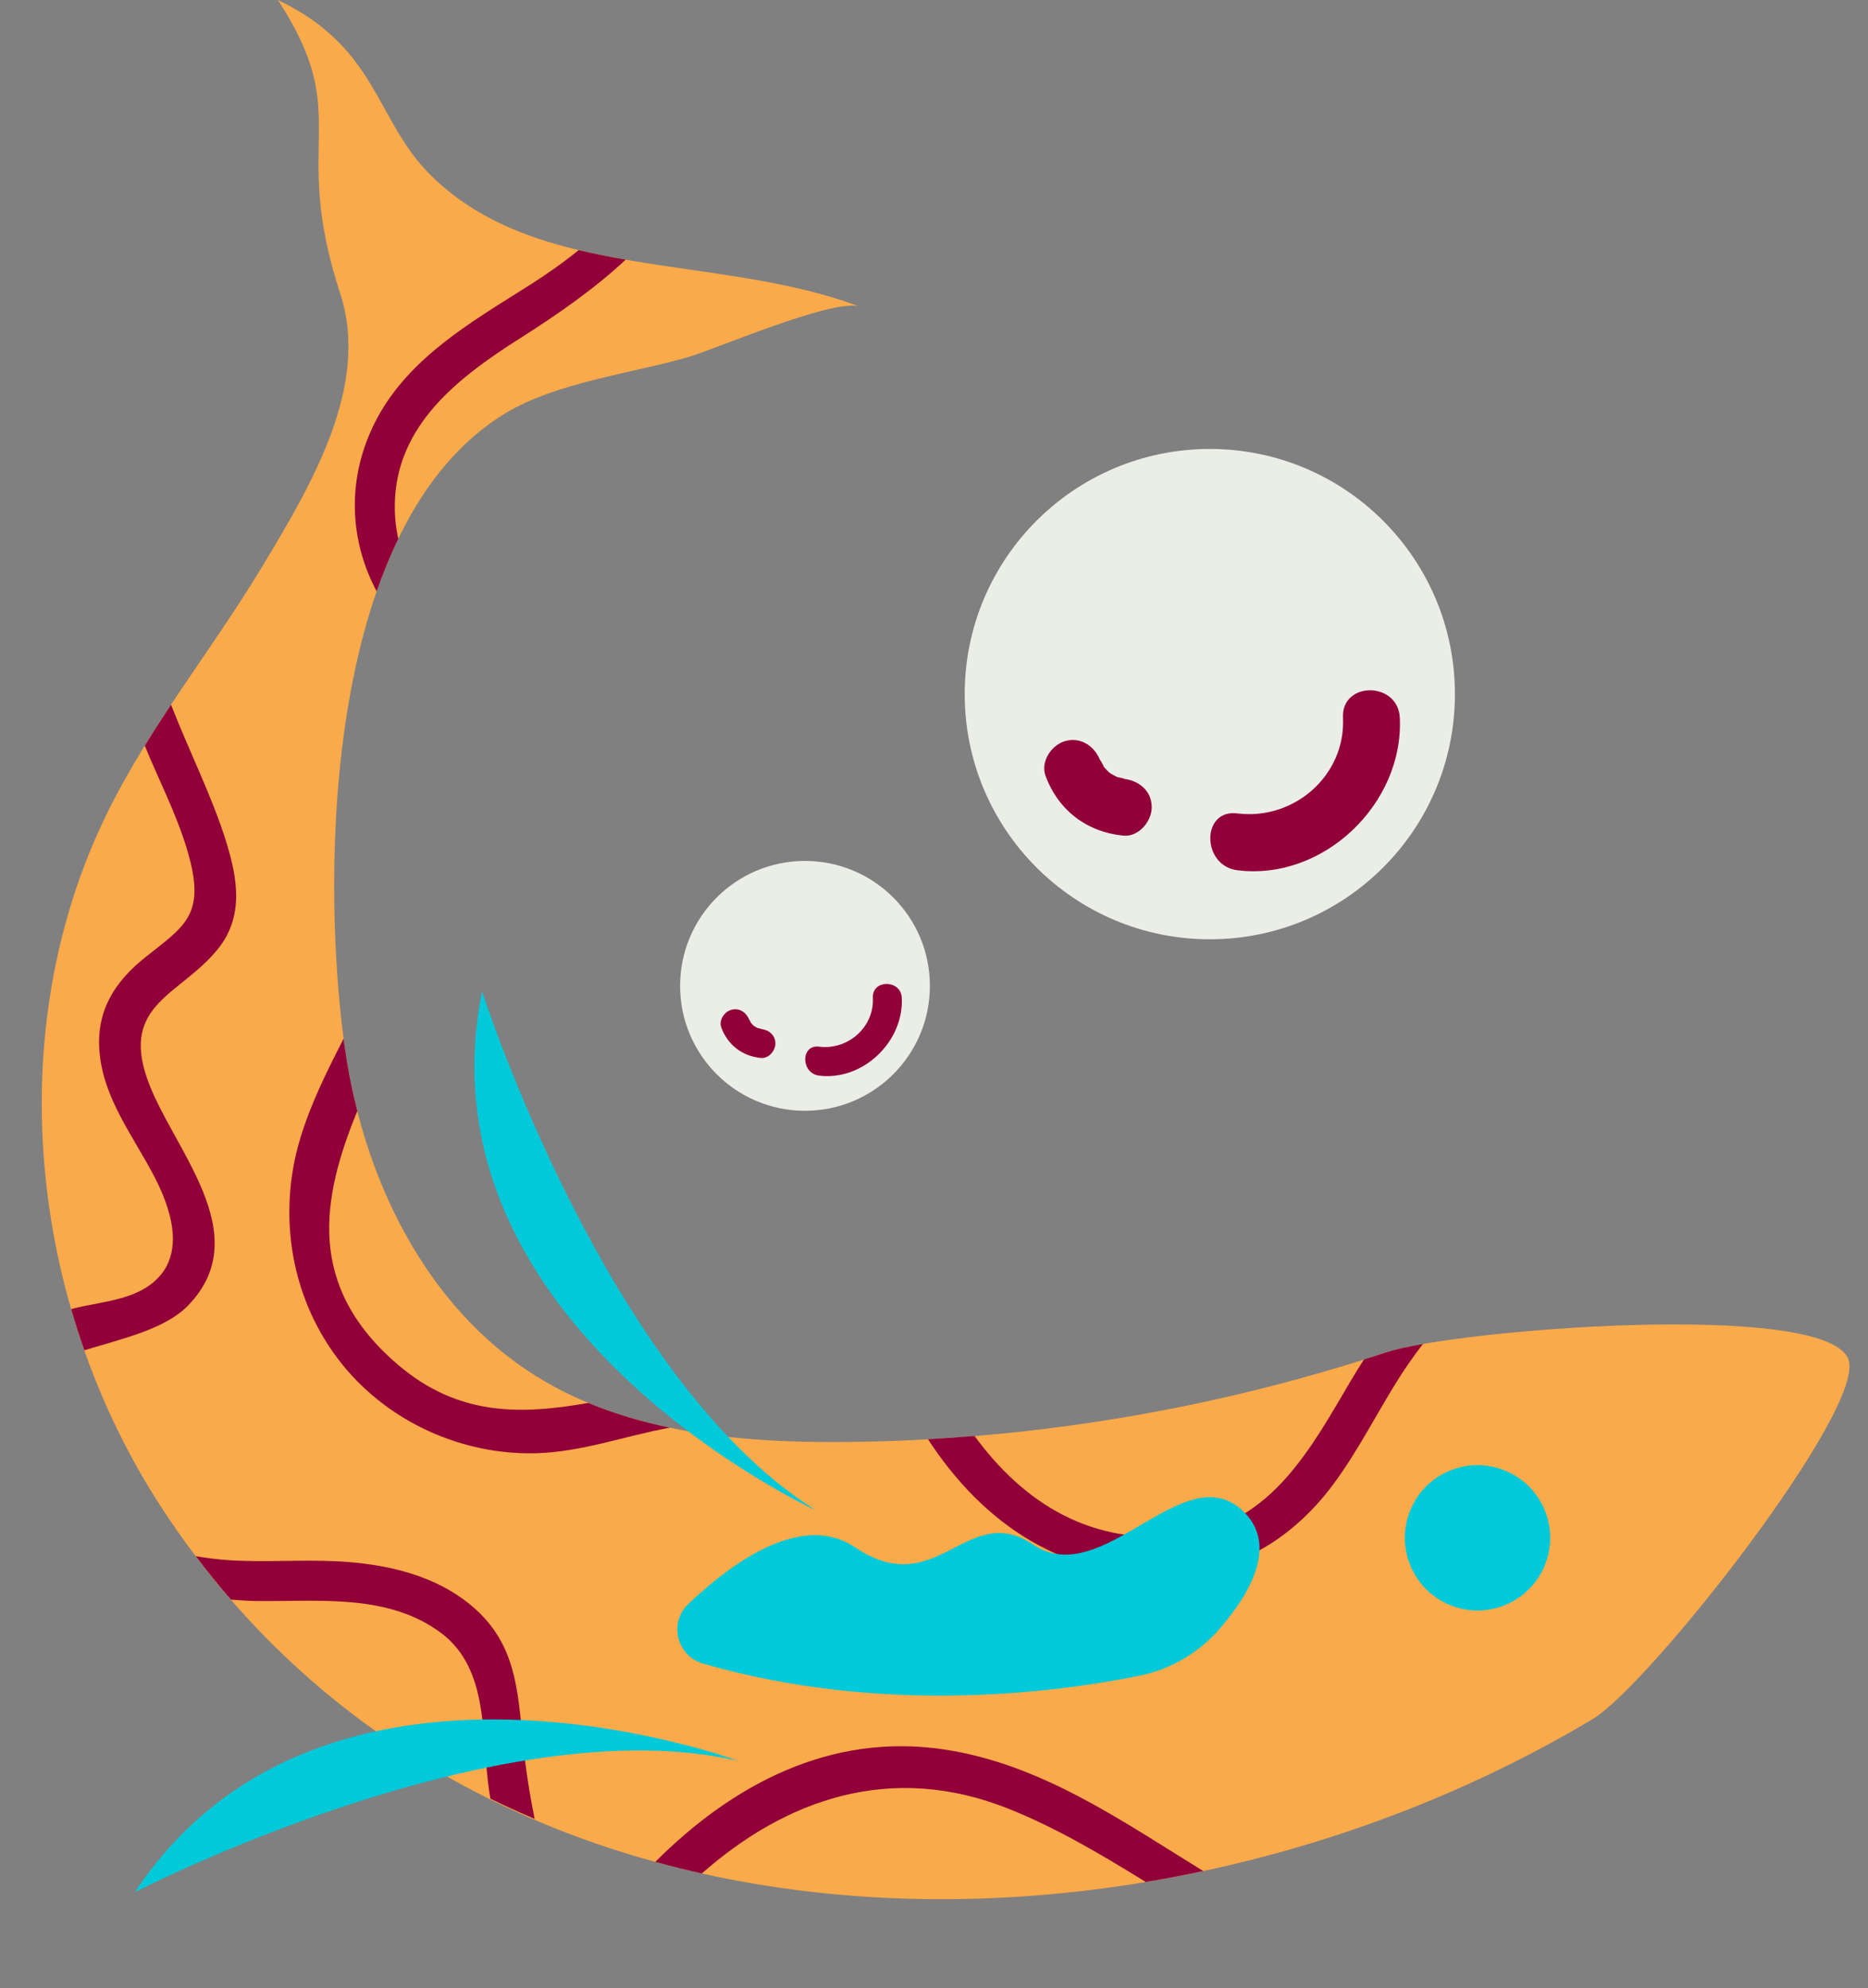
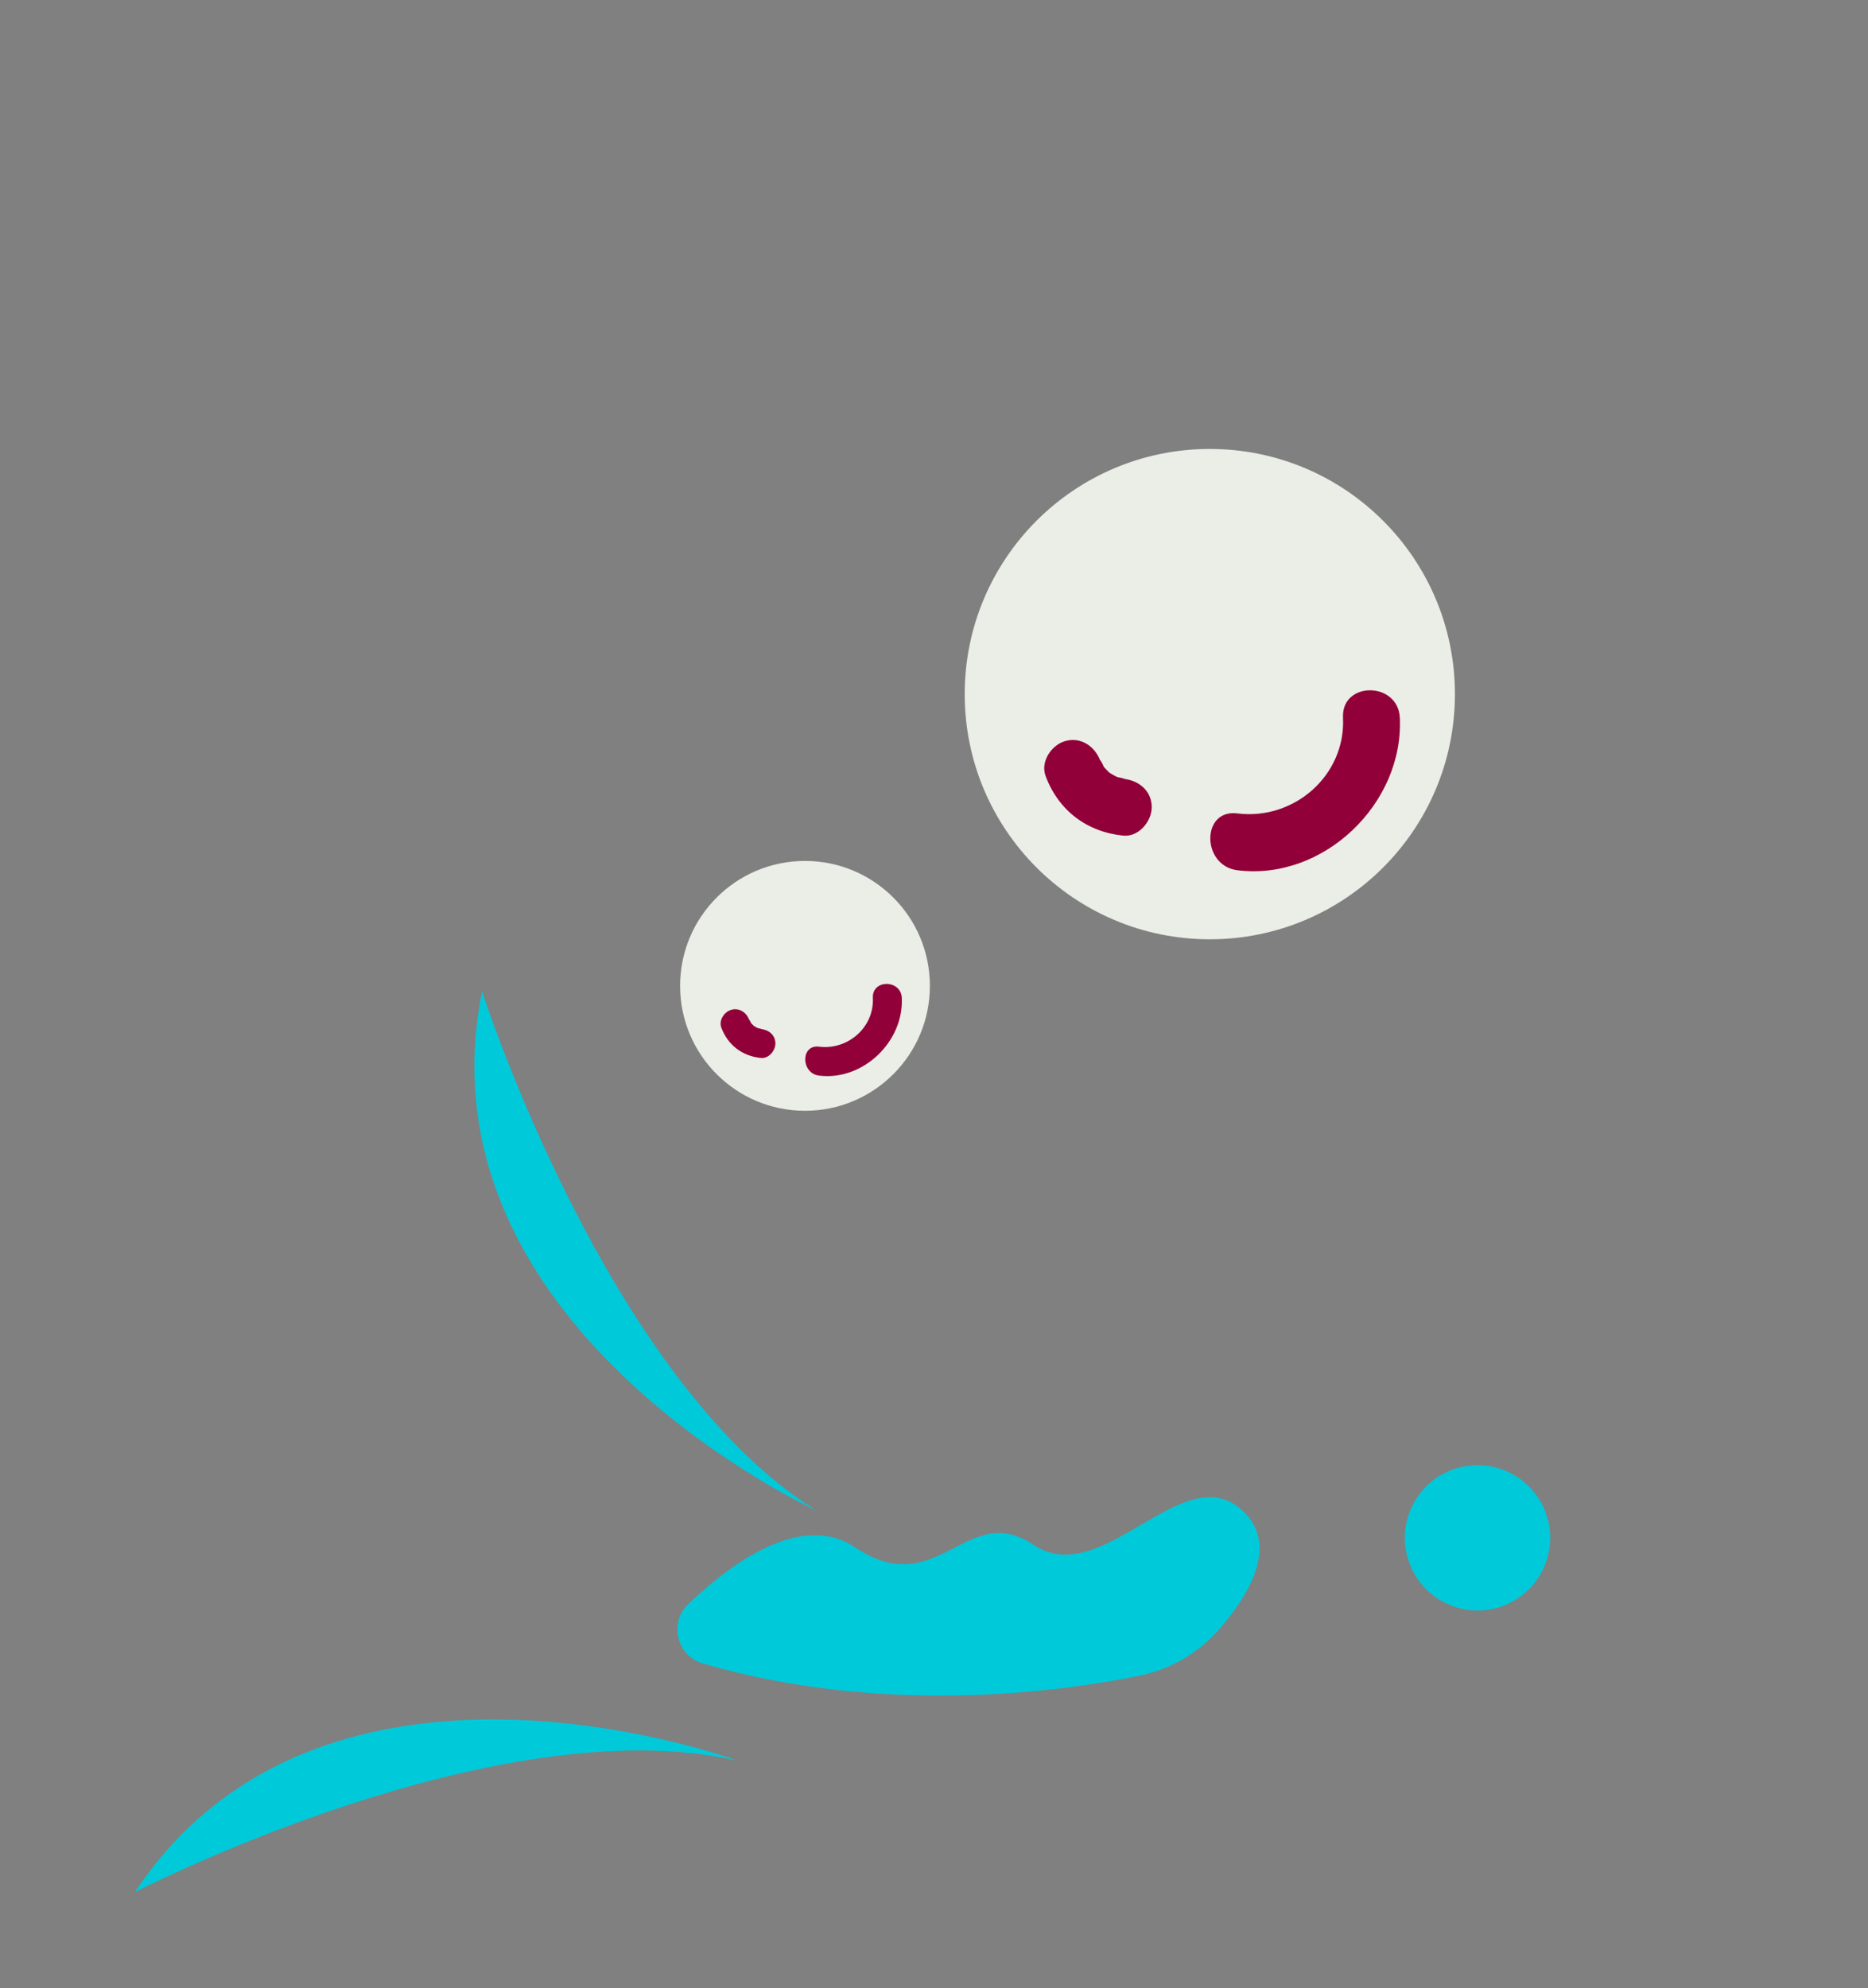
<svg xmlns="http://www.w3.org/2000/svg" fill="#000000" height="523.4" preserveAspectRatio="xMidYMid meet" version="1" viewBox="-11.0 0.0 491.9 523.4" width="491.9" zoomAndPan="magnify">
  <rect x="-11.0" y="0.0" width="491.9" height="523.4" fill="#808080" stroke="none" />
  <g>
    <g id="change1_1">
-       <path d="M 31.543 396.91 C -3.41 343.293 -10.996 271.336 17.293 213.918 C 28.535 191.098 44.773 171.152 57.918 149.371 C 71.066 127.59 86.52 101.504 78.602 77.324 C 65.234 36.508 82.438 31.078 62.184 0 C 88.598 12.625 87.785 31.656 102.43 46.145 C 130.758 74.172 177.727 66.641 215.066 80.617 C 207.598 78.84 176.891 92.109 170.172 94.031 C 155.145 98.336 135.555 100.684 122.164 108.754 C 75.012 137.176 73.301 227.852 79.668 274.984 C 84.324 309.418 100.703 343.941 130.195 362.309 C 154.148 377.227 183.652 379.906 211.871 379.633 C 260.148 379.164 308.348 371.156 354.188 355.992 C 371.988 350.102 469.238 342.223 475.691 357.734 C 480.938 370.352 423.32 443.652 408.445 452.551 C 289.973 523.418 113.523 522.664 31.543 396.91" fill="#faaa4a" />
-     </g>
+       </g>
    <g id="change2_1">
      <path d="M 233.867 259.551 C 233.867 241.387 219.141 226.66 200.977 226.66 C 182.812 226.66 168.09 241.387 168.09 259.551 C 168.09 277.715 182.812 292.438 200.977 292.438 C 219.141 292.438 233.867 277.715 233.867 259.551 Z M 307.582 247.289 C 271.934 247.289 243.035 218.395 243.035 182.746 C 243.035 147.098 271.934 118.199 307.582 118.199 C 343.23 118.199 372.125 147.098 372.125 182.746 C 372.125 218.395 343.23 247.289 307.582 247.289" fill="#ebede7" />
    </g>
    <g id="change3_1">
      <path d="M 189.371 270.91 C 190 270.973 188.387 270.617 188.566 270.691 C 188.82 270.793 188.199 270.5 188.137 270.465 C 187.855 270.305 187.562 270.137 187.312 269.934 C 187.621 270.188 187.273 269.867 187.188 269.77 C 187.012 269.57 186.812 269.398 186.652 269.191 C 186.996 269.633 186.086 267.957 186.289 268.5 C 185.57 266.57 183.711 265.262 181.602 265.84 C 179.75 266.348 178.219 268.59 178.941 270.523 C 180.66 275.148 184.477 278.047 189.371 278.531 C 191.422 278.734 193.184 276.637 193.184 274.723 C 193.184 272.492 191.43 271.113 189.371 270.91 Z M 218.852 262.707 C 218.613 257.797 226.234 257.824 226.469 262.707 C 227.023 274.23 216.234 284.629 204.668 283.172 C 199.859 282.566 199.812 274.941 204.668 275.555 C 212.262 276.508 219.223 270.477 218.852 262.707 Z M 284.805 205.039 C 286.039 205.164 282.867 204.465 283.223 204.609 C 283.723 204.809 282.504 204.23 282.379 204.16 C 281.828 203.852 281.25 203.52 280.758 203.125 C 281.371 203.621 280.688 202.996 280.512 202.797 C 280.172 202.414 279.785 202.07 279.469 201.664 C 280.145 202.535 278.355 199.242 278.754 200.309 C 277.344 196.527 273.691 193.949 269.555 195.086 C 265.918 196.086 262.914 200.48 264.332 204.285 C 267.711 213.359 275.191 219.043 284.805 219.996 C 288.828 220.395 292.281 216.273 292.281 212.52 C 292.281 208.145 288.84 205.441 284.805 205.039 Z M 342.652 188.941 C 342.191 179.305 357.148 179.359 357.609 188.941 C 358.695 211.555 337.527 231.961 314.82 229.105 C 305.387 227.918 305.297 212.949 314.82 214.148 C 329.727 216.023 343.387 204.188 342.652 188.941" fill="#910038" />
    </g>
    <g id="change3_2">
-       <path d="M 79.293 359.414 C 91.523 374.449 110.703 383.07 130.043 382.598 C 142.145 382.301 153.57 378.023 165.379 375.871 C 158.008 374.332 150.816 372.219 143.93 369.352 C 126.383 372.406 109.852 372.996 93.805 359.305 C 69.672 338.711 73.547 315.738 83.086 292.508 C 81.992 288.238 81.094 283.934 80.375 279.613 C 80.348 279.465 80.328 279.32 80.301 279.172 C 80.074 277.777 79.859 276.379 79.668 274.984 C 79.602 274.492 79.539 273.988 79.473 273.484 C 75.125 281.934 70.887 290.441 68.102 299.586 C 61.863 320.086 65.68 342.672 79.293 359.414 Z M 27.746 283.973 C 20.887 264.227 36.629 261.934 46.371 249.852 C 53.234 241.34 51.594 231.469 48.594 221.719 C 45.012 210.07 38.867 197.895 34.035 185.535 C 31.676 189.094 29.367 192.68 27.133 196.309 C 27.52 197.242 27.891 198.188 28.285 199.109 C 32.164 208.152 36.738 217.219 39.121 226.809 C 42.715 241.285 37.051 244.219 27.234 252.051 C 19.277 258.398 14.43 265.938 15.164 276.43 C 16.066 289.289 24.332 299.336 29.957 310.383 C 34.68 319.664 38.254 332.262 27.371 339.043 C 21.945 342.426 14.605 342.93 8.535 344.441 C 8.27 344.508 8.008 344.586 7.746 344.66 C 8.797 348.301 9.949 351.91 11.207 355.484 C 21.367 352.395 32.539 349.906 38.562 343.668 C 56.844 324.719 34.059 302.129 27.746 283.973 Z M 105.137 429.906 C 118.008 439.516 115.66 457.469 117.855 471.844 C 117.941 472.414 118.051 472.98 118.141 473.547 C 121.977 475.422 125.859 477.191 129.789 478.863 C 128.445 472.219 127.391 465.504 126.711 458.711 C 125.324 444.836 124.84 432.758 113.516 423.039 C 103.672 414.594 90.621 411.723 77.992 411.059 C 68.512 410.562 59.004 411.359 49.523 410.77 C 46.5 410.582 43.52 410.188 40.551 409.699 C 43.535 413.652 46.629 417.461 49.812 421.133 C 52.066 421.324 54.332 421.473 56.633 421.5 C 73.004 421.688 91.168 419.477 105.137 429.906 Z M 237.676 460.594 C 207.512 456.047 181.816 469.941 161.555 490.176 C 165.609 491.289 169.699 492.305 173.816 493.223 C 195.848 473.82 223.504 463.789 254.559 476.18 C 267.328 481.277 279.074 488.297 290.719 495.473 C 295.781 494.625 300.828 493.664 305.852 492.594 C 284.184 479.258 263.184 464.438 237.676 460.594 Z M 290.848 414.758 C 311.168 416.016 328.336 406.742 340.25 390.566 C 346.586 381.969 351.379 372.418 357.031 363.383 C 359.113 360.051 361.348 356.887 363.695 353.836 C 359.59 354.555 356.316 355.285 354.191 355.988 C 354.188 355.988 354.188 355.992 354.188 355.992 C 352.188 356.652 350.18 357.281 348.172 357.918 C 346.996 359.742 345.84 361.59 344.723 363.484 C 334.23 381.273 323.898 400.828 301.301 403.977 C 276.559 407.422 258.473 395.598 245.641 378.062 C 245.633 378.062 245.625 378.062 245.617 378.062 C 241.547 378.398 237.469 378.676 233.391 378.902 C 233.383 378.906 233.371 378.906 233.363 378.906 C 246.191 398.543 264.723 413.141 290.848 414.758 Z M 128.484 75.047 C 133.059 72.148 137.379 69.098 141.379 65.848 C 145.426 66.816 149.562 67.633 153.754 68.363 C 145.727 75.867 136.285 82.492 126.094 88.965 C 109.938 99.211 93.238 111.785 92.965 132.867 C 92.922 135.992 93.25 138.988 93.879 141.84 C 91.75 146.242 89.855 150.871 88.184 155.68 C 81.031 142.273 79.969 125.664 88.332 110.07 C 97.008 93.898 113.516 84.531 128.484 75.047" fill="#910038" />
-     </g>
+       </g>
    <g id="change4_1">
-       <path d="M 385.391 387.188 C 375.625 383.148 364.438 387.789 360.398 397.551 C 356.359 407.316 361 418.504 370.766 422.543 C 380.527 426.582 391.715 421.941 395.754 412.18 C 399.793 402.414 395.152 391.227 385.391 387.188 Z M 183.281 463.559 C 183.281 463.559 74.27 423.129 24.508 498.156 C 24.508 498.156 119.77 448.945 183.281 463.559 Z M 203.887 397.641 C 203.887 397.641 98.164 349.242 115.945 260.988 C 115.945 260.988 148.609 363.113 203.887 397.641 Z M 174.102 437.961 C 167.211 435.961 165.059 427.238 170.254 422.289 C 181.586 411.496 200.094 397.902 214.152 407.363 C 235.902 422 243.52 394.867 261.078 406.664 C 279.441 418.996 300.66 383.004 316.312 397.809 C 325.82 406.797 317.906 419.871 310.223 428.754 C 304.727 435.105 297.332 439.477 289.105 441.152 C 268.359 445.387 221.871 451.836 174.102 437.961" fill="#00c9da" />
+       <path d="M 385.391 387.188 C 375.625 383.148 364.438 387.789 360.398 397.551 C 356.359 407.316 361 418.504 370.766 422.543 C 380.527 426.582 391.715 421.941 395.754 412.18 C 399.793 402.414 395.152 391.227 385.391 387.188 M 183.281 463.559 C 183.281 463.559 74.27 423.129 24.508 498.156 C 24.508 498.156 119.77 448.945 183.281 463.559 Z M 203.887 397.641 C 203.887 397.641 98.164 349.242 115.945 260.988 C 115.945 260.988 148.609 363.113 203.887 397.641 Z M 174.102 437.961 C 167.211 435.961 165.059 427.238 170.254 422.289 C 181.586 411.496 200.094 397.902 214.152 407.363 C 235.902 422 243.52 394.867 261.078 406.664 C 279.441 418.996 300.66 383.004 316.312 397.809 C 325.82 406.797 317.906 419.871 310.223 428.754 C 304.727 435.105 297.332 439.477 289.105 441.152 C 268.359 445.387 221.871 451.836 174.102 437.961" fill="#00c9da" />
    </g>
  </g>
</svg>